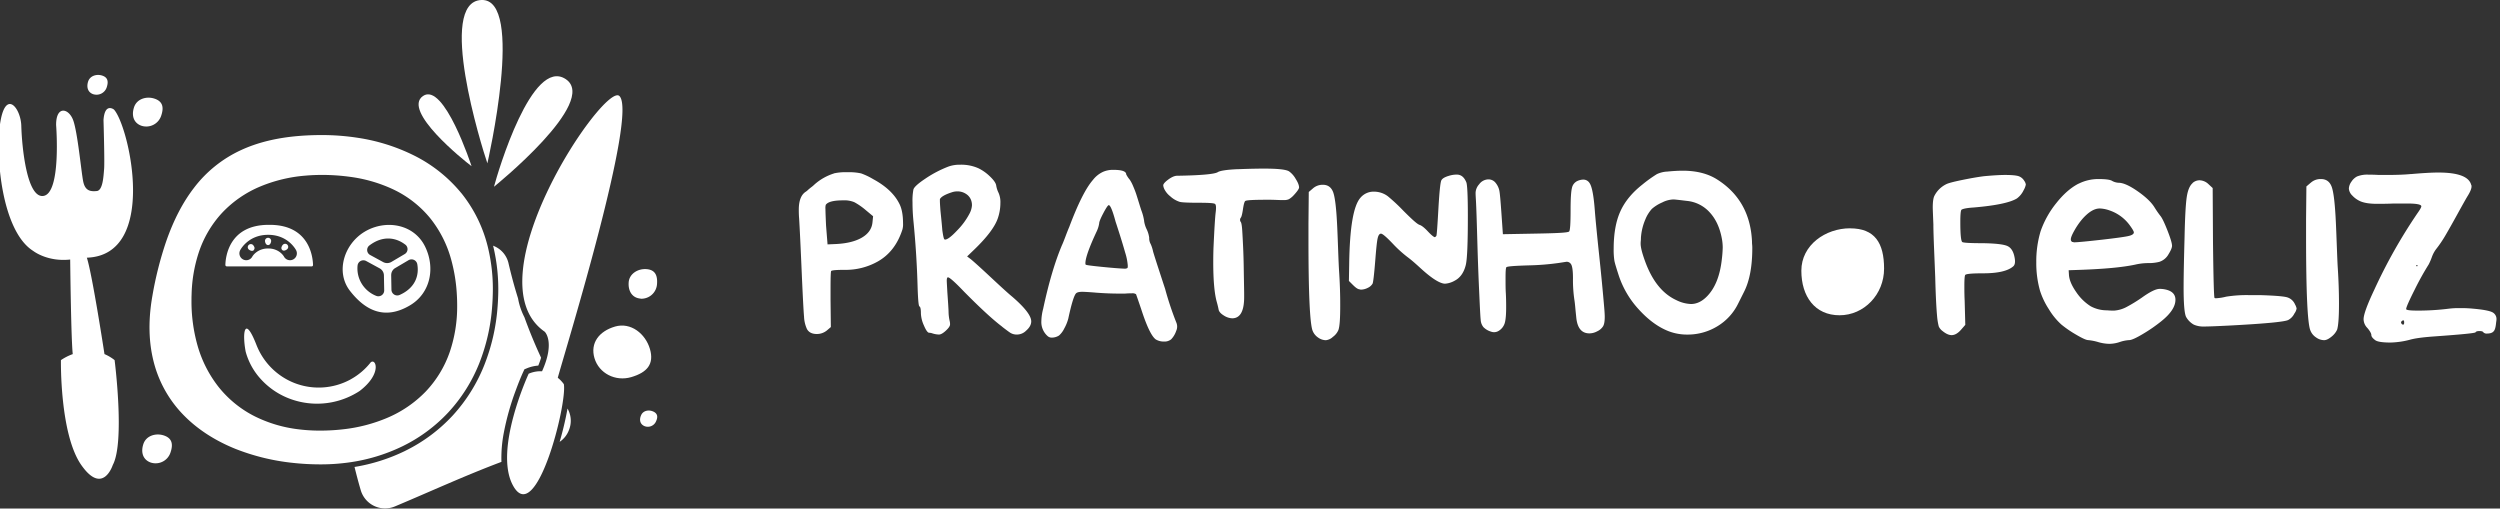
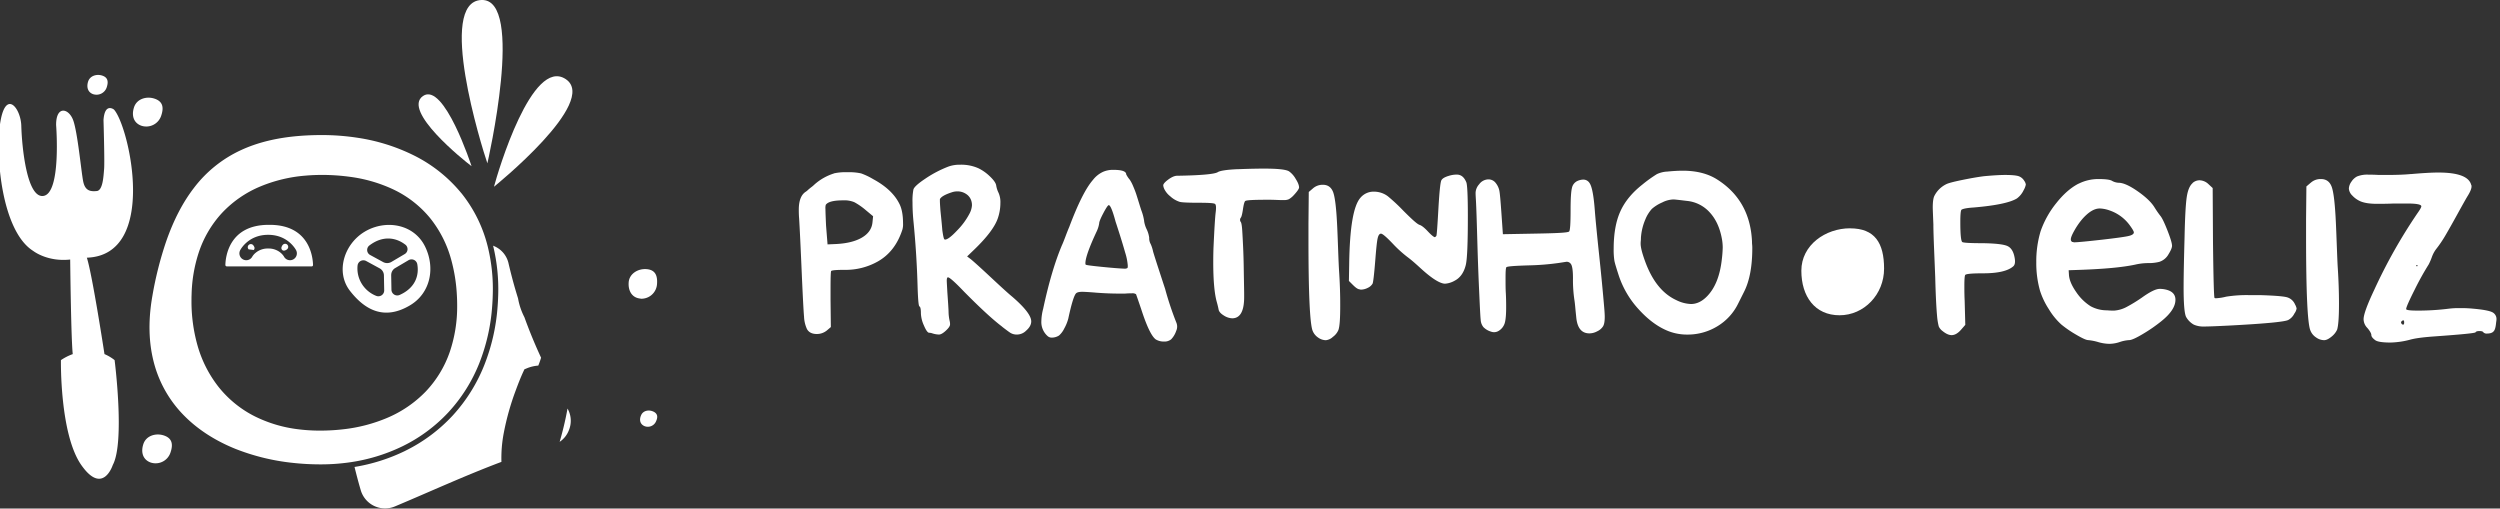
<svg xmlns="http://www.w3.org/2000/svg" id="Camada_1" data-name="Camada 1" viewBox="0 0 1501.36 305.39">
  <rect x="0" y="0" width="1501.36" height="305.39" fill="#333333" stroke="none" />
  <defs>
    <style>.cls-1,.cls-2{fill:#fff;}.cls-1{fill-rule:evenodd;}</style>
  </defs>
  <path class="cls-1" d="M1111.09,137.13c14.78,0,20.38,8.72,20.38,24.2s-12,28-26.75,28-22.93-11.27-22.93-26.75,14.53-25.48,29.3-25.48Z" />
  <path class="cls-2" d="M1191.43,105.82q8.21-.75,12.68-.75c4,0,6.71.25,8.2.75a6.35,6.35,0,0,1,3.35,2.79,4.92,4.92,0,0,1,.94,2.24,11,11,0,0,1-1.31,3.36,13,13,0,0,1-4.1,5q-6.15,3.72-25.91,5.4c-3.85.25-6.28.69-7.27,1.31-.5.37-.75,2.8-.75,7.27q0,11,1.12,12.12.75.74,12.49.74,11.57.19,14.82,1.77c2.18,1.06,3.57,3.39,4.2,7q.73,3.91-.94,5.22-4.85,4.11-18.08,4.1-9.69,0-10.62.94c-.38.37-.56,2.67-.56,6.89q0,5.22.18,8.58l.38,14.54-2.61,3c-1.87,2.11-3.73,3.17-5.6,3.17q-2.41,0-5.4-2.42a7,7,0,0,1-2.33-2.8,37.28,37.28,0,0,1-1-6.15q-.73-8-1.12-23.3-.18-4.67-.65-16.13t-.46-15.56c-.25-6.22-.38-9.63-.38-10.26,0-3.6.38-6,1.12-7.27a15.73,15.73,0,0,1,6.9-6.71c1.12-.62,4.22-1.46,9.32-2.51s9.57-1.84,13.42-2.33Zm75.31,20.5a18.93,18.93,0,0,0-5.78-1.12q-4.85,0-10.44,6.34a42.72,42.72,0,0,0-4.66,6.71q-2.23,3.92-2.23,5.41a1.61,1.61,0,0,0,.93,1.68h.37a1.72,1.72,0,0,0,.75.18q2.79,0,17.52-1.67,11.37-1.31,14.82-2.06c2.3-.49,3.45-1.24,3.45-2.23q0-.93-2.61-4.48a25,25,0,0,0-12.12-8.76Zm-18.45-16a26.32,26.32,0,0,1,11.93-2.79q6.52,0,8.2,1.11a8.93,8.93,0,0,0,3.91,1.12q4.11,0,11.47,5.13t10.16,9.78a57.94,57.94,0,0,0,3.35,4.85q1.5,1.68,4.29,8.76t2.8,9.32q0,1.68-2.06,5a9.75,9.75,0,0,1-5.59,4.66,26.59,26.59,0,0,1-5.4.74h-1.68a35.92,35.92,0,0,0-7.46.93q-11.37,2.43-34.3,3.17l-5.59.19.19,3q.38,4.47,4.38,10.16a29.25,29.25,0,0,0,8.67,8.48,20.33,20.33,0,0,0,9.88,2.43,39.16,39.16,0,0,0,4.1.18,18.75,18.75,0,0,0,7.64-2.23,89.75,89.75,0,0,0,9.13-5.6q7.28-5.22,10.63-5.22a14.38,14.38,0,0,1,2.61.19q6.9,1.13,6.9,6.34,0,6-8.21,12.67a93,93,0,0,1-11.27,7.83q-6.26,3.74-8.3,3.73a21.42,21.42,0,0,0-5.59,1.12,20,20,0,0,1-6.34,1.12,25.38,25.38,0,0,1-6.9-1.12,31.67,31.67,0,0,0-5.78-1.12c-1.11,0-3.47-1.05-7.08-3.17a65.51,65.51,0,0,1-9-6.15,40.43,40.43,0,0,1-7.55-9.23,45.76,45.76,0,0,1-5.31-11.09,61,61,0,0,1-2.24-17.15,62.57,62.57,0,0,1,2.61-18.64,56.48,56.48,0,0,1,9.42-16.87q6.43-8.1,13.33-11.65Zm68.41-.37a6.21,6.21,0,0,1,4.29-1.68,8.07,8.07,0,0,1,5.22,2.24l2.6,2.42.19,32.62q.38,32.8.93,33.37a1.53,1.53,0,0,0,.94.19,30,30,0,0,0,6-.94,77.42,77.42,0,0,1,14-.93h6.71q12.12.38,15.57,1.21a7.46,7.46,0,0,1,5.12,4.38,7.86,7.86,0,0,1,.94,2.43,6.84,6.84,0,0,1-1.31,3,8.83,8.83,0,0,1-3.73,3.92q-3.54,1.67-35.79,3.35-11.17.56-14.72.56a14,14,0,0,1-6.16-1.12,12.06,12.06,0,0,1-4.66-4.66q-1.48-3-1.49-17.52,0-9.69.56-29.83.38-18.27,1.31-24.51t3.54-8.48Zm71-.19a8.73,8.73,0,0,1,6.15-2.23c3.23,0,5.41,1.64,6.53,4.94s1.92,10.4,2.42,21.34q.18,3.72.56,14t.56,12.86q.74,11.37.74,21.81,0,11.74-1.11,15.47a11.43,11.43,0,0,1-3.45,4.29q-2.52,2.06-4.38,2.05a8.45,8.45,0,0,1-4.85-1.68,8.8,8.8,0,0,1-3.36-4.1q-2.61-6.15-2.61-56.48V131.54l.19-19.57,2.61-2.24Zm56.11,83.89c0-1.49-.56-1.68-1.68-.56-.25.25-.25.62,0,1.12a1.2,1.2,0,0,0,1.12.74c.37,0,.56-.43.56-1.3Zm7.64-33.74a.34.34,0,0,0,.38-.38.33.33,0,0,0-.38-.37.32.32,0,0,0-.37.37.33.33,0,0,0,.37.38Zm-3.54-55.37q10.62-.93,16.4-.93,17.89,0,19.76,7.46l.19.37V112q0,2.06-2.61,6.15-2.06,3.54-6.06,10.81t-6.89,12.21a72.48,72.48,0,0,1-5.88,8.67,18,18,0,0,0-2.42,4.66,34.09,34.09,0,0,1-1.86,4.29,171.47,171.47,0,0,0-8.39,15.1Q1445,184.11,1445,185.6q0,.93,6.9.93a147.94,147.94,0,0,0,18.45-1.12,47.35,47.35,0,0,1,6.9-.37,74.19,74.19,0,0,1,8.39.37q8.19.75,10.9,2a4.54,4.54,0,0,1,2.7,4.57q0,.18-.09.93A10.28,10.28,0,0,0,1499,194q-.37,3.91-1.49,5c-.75.87-2.06,1.31-3.92,1.31a2.69,2.69,0,0,1-2.24-.75c-.24-.5-1-.74-2.33-.74s-2.08.24-2.33.74-8.38,1.31-24,2.42c-7.34.5-12.49,1.19-15.48,2.06a50,50,0,0,1-11.55,1.67c-5,0-8.08-.49-9.32-1.49-1.49-1.12-2.24-2.11-2.24-3s-.81-2.42-2.42-4.29a7.57,7.57,0,0,1-2.24-5.22q0-4.09,6.34-17.52a316.3,316.3,0,0,1,25.91-46q2.41-3.36,2.42-4.29,0-1.68-8.57-1.68h-8q-4.29.19-9.88.19-6.52,0-10.06-1.49a14.69,14.69,0,0,1-5-3.55,6.42,6.42,0,0,1-2-4.1,7.59,7.59,0,0,1,1.49-4.1,9.11,9.11,0,0,1,3.36-3.17,16.26,16.26,0,0,1,6.9-1.11q3.54,0,6.15.18H1433q9.32,0,14.91-.56Z" />
  <path class="cls-2" d="M513,121.4a15.59,15.59,0,0,0-6.66-1.08q-8.64,0-10.43,2.7a7.41,7.41,0,0,0-.19,2.52q0,2,.36,9.9l.9,11.33,4.14-.18q10.26-.36,16.28-3.78t6.57-9.35l.36-3.6-4.32-3.6a39.51,39.51,0,0,0-7-4.86Zm-12.24-17.27a32.19,32.19,0,0,1,7.56-.72h2.16a33.23,33.23,0,0,1,6.65.72,41.34,41.34,0,0,1,7.2,3.42q11.34,6.12,15.65,14.57,2.34,4.32,2.34,12.06a11.46,11.46,0,0,1-.36,3.59q-4.32,13.5-15.11,19.43a39.28,39.28,0,0,1-19.61,4.86q-7.56,0-8.1.72-.36.72-.36,10.44v6.83l.18,16.37-2.34,2a9.49,9.49,0,0,1-6.11,2.16q-4.32,0-5.94-3.06a20,20,0,0,1-1.71-7.37q-.45-5-1.35-25.55-1.08-25.19-1.62-33.64-.18-2-.18-5,0-8.1,4.14-10.79a8.23,8.23,0,0,0,1.35-1.08q1-.9,2.07-1.71a16.89,16.89,0,0,0,1.8-1.53,31.75,31.75,0,0,1,11.69-6.66Zm82.58,16.55a7.38,7.38,0,0,0-3.06-4.13,9.24,9.24,0,0,0-5.39-1.62,10.19,10.19,0,0,0-3.24.54c-4.08,1.32-6.48,2.69-7.2,4.13v1.08q0,1.44.36,6.12.9,8.64,1.08,11.33.72,5.22,1.26,5.58.18,0,.18.09t.18.09q2.16,0,7.38-5.58a42.34,42.34,0,0,0,7.37-10.07,12.38,12.38,0,0,0,1.44-4.86,8.65,8.65,0,0,0-.36-2.7ZM569.65,100a20.06,20.06,0,0,1,7-1.08,25.23,25.23,0,0,1,11,2.16,26.74,26.74,0,0,1,6.84,4.86q3.4,3.24,3.77,5.4a15.16,15.16,0,0,0,1.44,4.5,13.9,13.9,0,0,1,1.08,6.11,28.46,28.46,0,0,1-1.62,9.36q-2.7,7.56-13.85,18.35L580.8,154l2.16,1.62q3.06,2.5,12.51,11.33t12.32,11.15Q619.31,188,619.3,193c0,1.92-1,3.77-3.06,5.57a7.79,7.79,0,0,1-5.75,2.34,7.19,7.19,0,0,1-4.32-1.44q-.54-.36-2.34-1.71c-1.2-.9-1.92-1.46-2.16-1.7q-8.28-6.3-22.67-20.87-8.26-8.64-9.71-8.64-.72,0-.72,2.16,0,.36.36,6.84.72,10.06.72,11.69a26.9,26.9,0,0,0,.72,5.76,7.57,7.57,0,0,1,.18,1.8c0,1-.84,2.21-2.52,3.77s-3.06,2.34-4.14,2.34a13.9,13.9,0,0,1-4-.72,6.31,6.31,0,0,0-2-.36q-1.26-.18-3.05-4.4a19.19,19.19,0,0,1-1.8-7.29q0-3.78-.9-4.14-.72-.36-1.08-11.69-.54-19.8-2.52-39.76-.54-5.58-.54-11.16a35.66,35.66,0,0,1,.54-7.55q.54-2.16,7.46-6.75A68.93,68.93,0,0,1,569.65,100ZM670,133.28q-2.7-10.08-4.14-10.08-.72,0-3.24,4.77t-2.52,6.21a17.36,17.36,0,0,1-1.44,4.67q-6.83,14.58-6.83,19.25,0,.9.36.9.54.36,9.53,1.26t13.32,1.08a3.26,3.26,0,0,0,2-.36q.36-.36.18-2.16a34.22,34.22,0,0,0-1.52-7.19q-1.53-5.4-3.51-11.61T670,133.28Zm17.09-.54a16.73,16.73,0,0,0,1.53,4.94,16.5,16.5,0,0,1,1.53,5.13,7.05,7.05,0,0,0,.9,3.78,21.45,21.45,0,0,1,1.44,4.5q.72,2.52,3.77,11.87t3.42,10.44a187.26,187.26,0,0,0,6.84,20.51,6.18,6.18,0,0,1-.18,4.85,13.3,13.3,0,0,1-3,5,6.17,6.17,0,0,1-4.23,1.35,9.2,9.2,0,0,1-5-1.26q-3.78-2.7-8.82-18.35-2.88-8.46-3.06-8.82a3.88,3.88,0,0,0-2.52-.53c-1.56,0-2.94.06-4.13.17h-3.24q-6.66,0-13.68-.53-6.47-.54-8.81-.54-2.7,0-3.6.9-1.8,1.78-4.68,15.11a25.66,25.66,0,0,1-2.43,6,13.37,13.37,0,0,1-3.15,4.23,8.17,8.17,0,0,1-4.13,1.26,3.67,3.67,0,0,1-2.7-.9,11.21,11.21,0,0,1-3.78-9,31.22,31.22,0,0,1,1.08-7.38q5-23.38,11.33-38.32.54-1.08,2.07-5.13t2.25-5.66q7.92-21.06,14.21-28.25a16.28,16.28,0,0,1,6.3-5A15,15,0,0,1,668.6,102c5.16,0,7.73.9,7.73,2.7a15.66,15.66,0,0,0,2.16,3.24,22.82,22.82,0,0,1,2.07,4q1.17,2.7,1.89,4.94t1.8,5.76q1.08,3.51,1.44,4.41a30.2,30.2,0,0,1,1.44,5.76Zm56.4-31.13c8.16-.32,13.32-.36,15.48-.36,8.15,0,13.22.5,15.11,1.62a13.82,13.82,0,0,1,4,4.5q2.07,3.24,2.07,5.22c0,.72-1,2.26-3.06,4.49a13.14,13.14,0,0,1-3,2.52,6.39,6.39,0,0,1-3,.54h-2c-1.44,0-3.84-.18-7.2-.18-8.39,0-13.1.18-14,.72-.52.3-1,2-1.44,5s-.92,4.66-1.26,5a2.15,2.15,0,0,0,0,2.7c.32.51.63,2.1.81,4.85s.36,6.09.54,10,.3,7.74.36,11.51.12,7.35.18,10.71.09,5.34.09,5.93v2q0,12.78-7.19,12.78A10,10,0,0,1,735,189.5q-2.79-1.71-3.15-3.51c-.24-1.2-.57-2.71-1.08-4.5-1.41-4.92-2.16-12.89-2.16-23.93,0-4.07.08-7.25.18-9.53q.75-16.18,1.26-20.33c.37-2.88.3-4.68-.36-5.22s-4.08-.72-10.07-.72c-6.36,0-10.07-.22-11.16-.54a15.14,15.14,0,0,1-5.67-3.33,12.65,12.65,0,0,1-3.68-4.58,7,7,0,0,1-.54-2c0-.72.86-1.84,2.7-3.24,2.24-1.72,4.13-2.5,5.57-2.52,14.52-.22,22.66-1,24.47-2.16,1.31-.85,5.39-1.52,12.23-1.8Zm45,11.52a8.78,8.78,0,0,1,5.94-2.16q4.68,0,6.3,4.77t2.33,20.6q.18,3.58.54,13.49c.24,6.59.43,10.73.54,12.41q.74,11,.72,21c0,7.56-.26,12.57-1.08,14.93a9.84,9.84,0,0,1-3.32,4.14,7.18,7.18,0,0,1-4.23,2,8.18,8.18,0,0,1-4.68-1.62,8.82,8.82,0,0,1-3.24-4c-1.64-4-2.52-22.13-2.52-54.51V134.18l.18-18.89,2.52-2.16Zm81.14-7.38a15.89,15.89,0,0,1,5.22-.9c2.64,0,4.5,1.58,5.76,4.68.54,1.34.9,8,.9,20,0,16.19-.37,26.1-1.26,29.68-1.15,4.58-3.41,7.7-6.66,9.36a13.61,13.61,0,0,1-5.76,1.8c-2.88,0-7.74-2.93-14.39-9-2.82-2.57-5.49-5-8.19-7a72.69,72.69,0,0,1-8.72-7.92c-3.86-4.06-6.24-6.12-7.2-6.12s-1.65,1.05-2.07,3.15-.84,6.39-1.35,12.86c-.69,8.76-1.28,13.42-1.62,14a6.32,6.32,0,0,1-2.87,2.52,9.26,9.26,0,0,1-4.14,1.08,1.48,1.48,0,0,1-.45-.09,2.53,2.53,0,0,0-.45-.09c-1.32-.22-2.58-1.32-4.14-2.88l-2.16-2.16.18-11c.35-21.1,2.52-34,6.66-38.86a10.33,10.33,0,0,1,8.27-3.77,14.33,14.33,0,0,1,3.06.36,13.72,13.72,0,0,1,5.22,2.42,108.53,108.53,0,0,1,9.35,8.73c5,5,8.23,8,9.72,8.46,1.17.37,2.82,1.61,5,3.95s3.66,3.42,4.14,3.42c.12,0,.45-.2.89-.72.29-.33.66-5.82,1.26-16.37.6-10.31,1.18-16,1.8-17.09s1.92-1.82,4-2.52Zm18.71,4.86a7,7,0,0,1,5.4-2.88,5.4,5.4,0,0,1,4.5,2.16,10.94,10.94,0,0,1,2.16,4.5c.36,1.67.74,6.18,1.26,13.49l.89,12.77,19.44-.36c12.71-.23,19.51-.51,20.33-1.26.62-.57.89-4.91.89-13q0-9.9.81-13.13a5.88,5.88,0,0,1,3.51-4.32,8.7,8.7,0,0,1,3.42-.72,4.36,4.36,0,0,1,3.6,2c1.52,2.1,2.56,7.79,3.24,16.91.28,3.72,1.08,12.35,2.52,25.91s2.34,23.39,2.87,29.5c.31,3.49.54,6.18.54,8.1q0,4-1,5.67a8.25,8.25,0,0,1-3.5,3,10.09,10.09,0,0,1-4.68,1.26c-4.68,0-7.29-3.18-7.92-9.53-.09-1-.3-2.76-.54-5.4s-.43-4.25-.54-4.86a81.53,81.53,0,0,1-.9-13.31q0-7.38-1.44-8.82a3,3,0,0,0-2.51-1.08l-4.68.72a151.23,151.23,0,0,1-18,1.44c-8.16.25-12.63.55-13.32,1.08-.4.32-.54,2.52-.54,6.48,0,3.6,0,6.72.18,9.35.11,2,.18,4.74.18,8.1q0,7-.9,9.81a8.29,8.29,0,0,1-3.41,4.4,5.23,5.23,0,0,1-4.86.54,10.59,10.59,0,0,1-4.5-2.7,7.61,7.61,0,0,1-1.62-4.4c-.24-2.1-.49-7.65-.9-16.64-.31-6.72-.72-16.44-1.08-29.15s-.62-21.47-.9-26.27c-.07-1.32-.18-2.76-.18-4.31a8,8,0,0,1,2.16-5Zm125,10.07c-4.56-.55-7.38-.9-8.46-.9a15.8,15.8,0,0,0-6.65,1.8,23.35,23.35,0,0,0-6.21,3.87,21.27,21.27,0,0,0-3.87,6.21,33.5,33.5,0,0,0-2.7,11.15c0,.48,0,1.11-.09,1.89s-.09,1.29-.09,1.53c0,2.4.92,5.79,2.52,10.26,4.28,12,10.52,19.86,18.89,23.74a21.29,21.29,0,0,0,8.82,2.34c3.48,0,6.7-1.57,9.71-4.68q7.18-7.39,8.82-22.12a70.39,70.39,0,0,0,.54-7.2,29.08,29.08,0,0,0-.54-5.4c-1.22-6.47-3.63-11.69-7.29-15.65a21.19,21.19,0,0,0-13.4-6.84Zm-12.23-17.63c3.48-.34,6.59-.54,9.35-.54,8.4,0,15.26,1.79,20.69,5.22,13.16,8.32,20.23,20.69,21,37.24,0,.48,0,1.14.09,2s.09,1.5.09,2q0,16.37-4.86,26.09l-3.6,7.19a32.47,32.47,0,0,1-12.5,13.68,34.18,34.18,0,0,1-17.9,5,31,31,0,0,1-11.33-2q-9.36-3.62-18-13.13a55.84,55.84,0,0,1-12-20.33c-1.4-4.33-2.31-7.26-2.61-8.82a41.51,41.51,0,0,1-.45-7.19q0-13.68,4-22.49c2.64-5.88,7.06-11.29,13.31-16.19a80.24,80.24,0,0,1,8.64-6.21,16.57,16.57,0,0,1,6.12-1.53Z" />
  <path class="cls-1" d="M52.16,154.75c43-1.48,25.51-78.74,16.3-88.94,0,0-5.56-4.44-6.3,6.3,0,0,.74,24.83.37,29.28s-.74,13-4.44,13.34-7,0-8.16-5.93-3.33-29.46-6-36.66S33.63,63.22,33.7,75.08c0,0,3.26,41.5-7.85,42.61-9.77,1-12.72-29.61-13.06-42.09-.28-10.53-9.17-22-12.51-2.75s.49,65.79,19.64,77.83c0,0,8.44,6.7,22.23,5.18,0,0,.49,47.26,1.54,56.8a31.23,31.23,0,0,0-7.1,3.61c0,.37-.74,44.47,12.23,63s18.9,0,18.9,0c7.41-13.71,1.11-63,1.11-63a26.38,26.38,0,0,0-6.09-3.62s-7.25-47.52-10.58-57.9Z" />
  <path class="cls-1" d="M85.07,75.56a9.42,9.42,0,0,0,11.77-6.19c1.69-5,.82-8.49-4-10.11s-10.63.05-12.32,5.09-.27,9.6,4.54,11.21Z" />
  <path class="cls-1" d="M56.15,56.62a6.45,6.45,0,0,0,8-4.37c1.1-3.47.47-5.83-2.84-6.88S54,45.52,52.91,49s-.08,6.58,3.24,7.63Z" />
  <path class="cls-1" d="M98.44,261.52c-4.8-1.61-10.62.05-12.32,5.09s-.27,9.59,4.54,11.21a9.41,9.41,0,0,0,11.77-6.19c1.69-5,.82-8.49-4-10.11Z" />
  <path class="cls-1" d="M243.27,270.8a109.47,109.47,0,0,1-30.36,9.63c1.15,4.67,2.37,9.34,3.75,14a15.21,15.21,0,0,0,20.47,9.71c20.94-8.78,42.25-18.59,64-26.76A79.71,79.71,0,0,1,302.54,260a155.89,155.89,0,0,1,7.17-25.51c1.41-3.83,2.94-7.78,4.66-11.48l.56-1.22,1.24-.51a22.08,22.08,0,0,1,7.09-1.72,45.68,45.68,0,0,0,1.68-4.75c-3.65-7.88-7-15.95-10-24.29a39.18,39.18,0,0,1-3.82-11.3c-2.12-6.74-4-13.68-5.68-20.87A14.74,14.74,0,0,0,297.17,148c-.35-.17-.7-.32-1.05-.46l.07.26a110.59,110.59,0,0,1,3,29.45c-.07,2.38-.19,4.76-.38,7.13a118.18,118.18,0,0,1-8,34.94,98.78,98.78,0,0,1-19,30.29,97.19,97.19,0,0,1-28.5,21.16Zm98.3-12.28a14.73,14.73,0,0,0-.75-13.17,190.5,190.5,0,0,1-4.73,20,14.81,14.81,0,0,0,5.48-6.8Z" />
-   <path class="cls-1" d="M317.49,224.42s-21,45.36-9.54,66.92c13.83,26,32.73-48.73,30.67-60.62a19.15,19.15,0,0,0-3.65-3.86c5.1-18.45,48.21-158.45,37-169.2-8.9-8.54-89.68,110.43-44.84,141.56,0,0,6.43,6-1.61,23.75a17.69,17.69,0,0,0-8,1.45Z" />
-   <path class="cls-1" d="M369.33,196.12c-9.53,2.79-15,9.85-12.33,18.95s12.55,14.21,22.08,11.41,13.9-7.82,11.23-16.92-11.45-16.23-21-13.44Z" />
  <path class="cls-1" d="M392.38,247.19c-2.59-1.25-6-.72-7.29,2s-.83,5.39,1.77,6.63a5.34,5.34,0,0,0,7.06-2.66c1.3-2.72,1.06-4.73-1.54-6Z" />
  <path class="cls-1" d="M384.76,179.39a9.41,9.41,0,0,0,9.82-9c.36-5.3-1.35-8.42-6.41-8.77s-10.27,2.74-10.63,8,2.16,9.35,7.22,9.7Z" />
  <path class="cls-1" d="M292.68,98.15S315.61-1.34,289,0s0,87.35,3.71,98.14Z" />
  <path class="cls-1" d="M339.77,47.53C319.49,34,299,103.26,296.65,112.16c0,0,63.39-51.08,43.12-64.63Z" />
  <path class="cls-1" d="M283.18,99.79S266.65,48.86,254,57.67s24.35,38.51,29.17,42.12Z" />
  <path class="cls-1" d="M277.05,116a86.62,86.62,0,0,0-28.42-22.63,113.65,113.65,0,0,0-34-10.65,141.48,141.48,0,0,0-21.48-1.61q-7.08,0-13.66.54c-13.08,1.08-24.67,3.82-34.84,8.54a74.66,74.66,0,0,0-28.25,22.75c-6.6,8.59-12.09,19.13-16.54,31.85a213.59,213.59,0,0,0-8.26,32.43c-.13.75-.26,1.49-.38,2.23-2.25,13.93-1.77,26.27.89,37.1a70.39,70.39,0,0,0,18.26,32.85c8.51,8.7,19.16,15.37,31,20.16a131,131,0,0,0,34.14,8.38,153.87,153.87,0,0,0,17.06.94,122,122,0,0,0,16.81-1.14,106.77,106.77,0,0,0,32.45-9.8,93.82,93.82,0,0,0,27.56-20.46,95.26,95.26,0,0,0,18.42-29.3,114.92,114.92,0,0,0,7.74-34c.18-2.29.31-4.61.37-7a106.69,106.69,0,0,0-2.88-28.58,82.79,82.79,0,0,0-16-32.64Zm-40.84-2.23A63.71,63.71,0,0,1,258.32,131,68.57,68.57,0,0,1,271,156.06a99.19,99.19,0,0,1,3.37,21.13q.19,3.3.18,6.48a84.45,84.45,0,0,1-4.41,27.58,65.43,65.43,0,0,1-14.59,24,70.07,70.07,0,0,1-23,15.69,94,94,0,0,1-26.22,6.84,120.58,120.58,0,0,1-13.77.82,103.66,103.66,0,0,1-13.05-.75,80.14,80.14,0,0,1-26.34-7.74,65.43,65.43,0,0,1-21.79-17.59,72,72,0,0,1-12.75-25A97.38,97.38,0,0,1,115,180c0-.92,0-1.85.05-2.78a87.31,87.31,0,0,1,4.09-24.9,65.22,65.22,0,0,1,14.22-24.48,66.86,66.86,0,0,1,23.17-15.94,89,89,0,0,1,26.61-6.4c3.26-.3,6.6-.45,10-.45a123.12,123.12,0,0,1,16.82,1.11,88.27,88.27,0,0,1,26.27,7.61Z" />
  <path class="cls-1" d="M255.19,147.89c-6.75-13.47-23.65-16.18-36.08-8.81s-17.74,24.12-9,35.5c9,11.62,20.65,17.95,36.08,8.81,12.44-7.37,15.37-22.69,9-35.5Zm-11.8-1a3.42,3.42,0,0,1-.34,5.68l-8,4.73a5,5,0,0,1-4.94.09l-7.81-4.25a3.42,3.42,0,0,1-.44-5.75c8.28-6.27,16.17-4.6,21.51-.5Zm-8.45,18.35a4.82,4.82,0,0,1,2.39-4.25l8-4.73a3.52,3.52,0,0,1,5.26,2.36c1.19,6.56-1,14.2-10.51,18.47a3.5,3.5,0,0,1-5-3.07l-.16-8.78Zm-4.38.08.17,9.09a3.5,3.5,0,0,1-4.82,3.26,17.9,17.9,0,0,1-8.68-7.29,17.49,17.49,0,0,1-2.49-10.95,3.51,3.51,0,0,1,5.18-2.67l8.09,4.4a4.88,4.88,0,0,1,2.55,4.16Z" />
-   <path class="cls-1" d="M210.56,227.85A40,40,0,0,1,176,229.68a40.25,40.25,0,0,1-21.54-21.45l-.32-.76c-7.27-18.78-8.76-7.74-6.61,3.69a39.59,39.59,0,0,0,9.06,16.46,44.46,44.46,0,0,0,15.59,11.1,46.66,46.66,0,0,0,42.48-3.09c.48-.3,1-.6,1.44-.92,13.61-10.48,9.55-19.84,6.49-17.06a39.35,39.35,0,0,1-12.07,10.2Z" />
  <path class="cls-1" d="M136.15,160h51a.84.84,0,0,0,.84-.86c-.1-4.4-1.9-24.11-26-24.11h-.64c-24.12,0-25.92,19.71-26,24.11v0a.84.84,0,0,0,.84.83Zm32.38-8.21a11.26,11.26,0,0,0-7.44-2.55H161a11.28,11.28,0,0,0-7.44,2.55,9.11,9.11,0,0,0-2,2.23,4.11,4.11,0,0,1-7.34-3.72c.19-.38,4.85-9.27,16.74-9.28h.14c11.89,0,16.55,8.9,16.74,9.28a4.11,4.11,0,1,1-7.34,3.72,9.11,9.11,0,0,0-2-2.23Z" />
-   <path class="cls-1" d="M159.14,144.66c0,.67.44,2.51,1.85,2.51s1.85-1.84,1.85-2.51a1.85,1.85,0,0,0-3.7,0Z" />
-   <path class="cls-1" d="M152.42,150.13a1.72,1.72,0,0,0,.21-2,3.83,3.83,0,0,0-.67-1,1.85,1.85,0,0,0-2.62,2.62c.47.48,2.08,1.47,3.08.47Z" />
+   <path class="cls-1" d="M152.42,150.13a1.72,1.72,0,0,0,.21-2,3.83,3.83,0,0,0-.67-1,1.85,1.85,0,0,0-2.62,2.62Z" />
  <path class="cls-1" d="M169.22,148.08a1.71,1.71,0,0,0,.2,2c1,1,2.61,0,3.08-.47a1.85,1.85,0,1,0-2.61-2.62,3.41,3.41,0,0,0-.67,1Z" />
</svg>